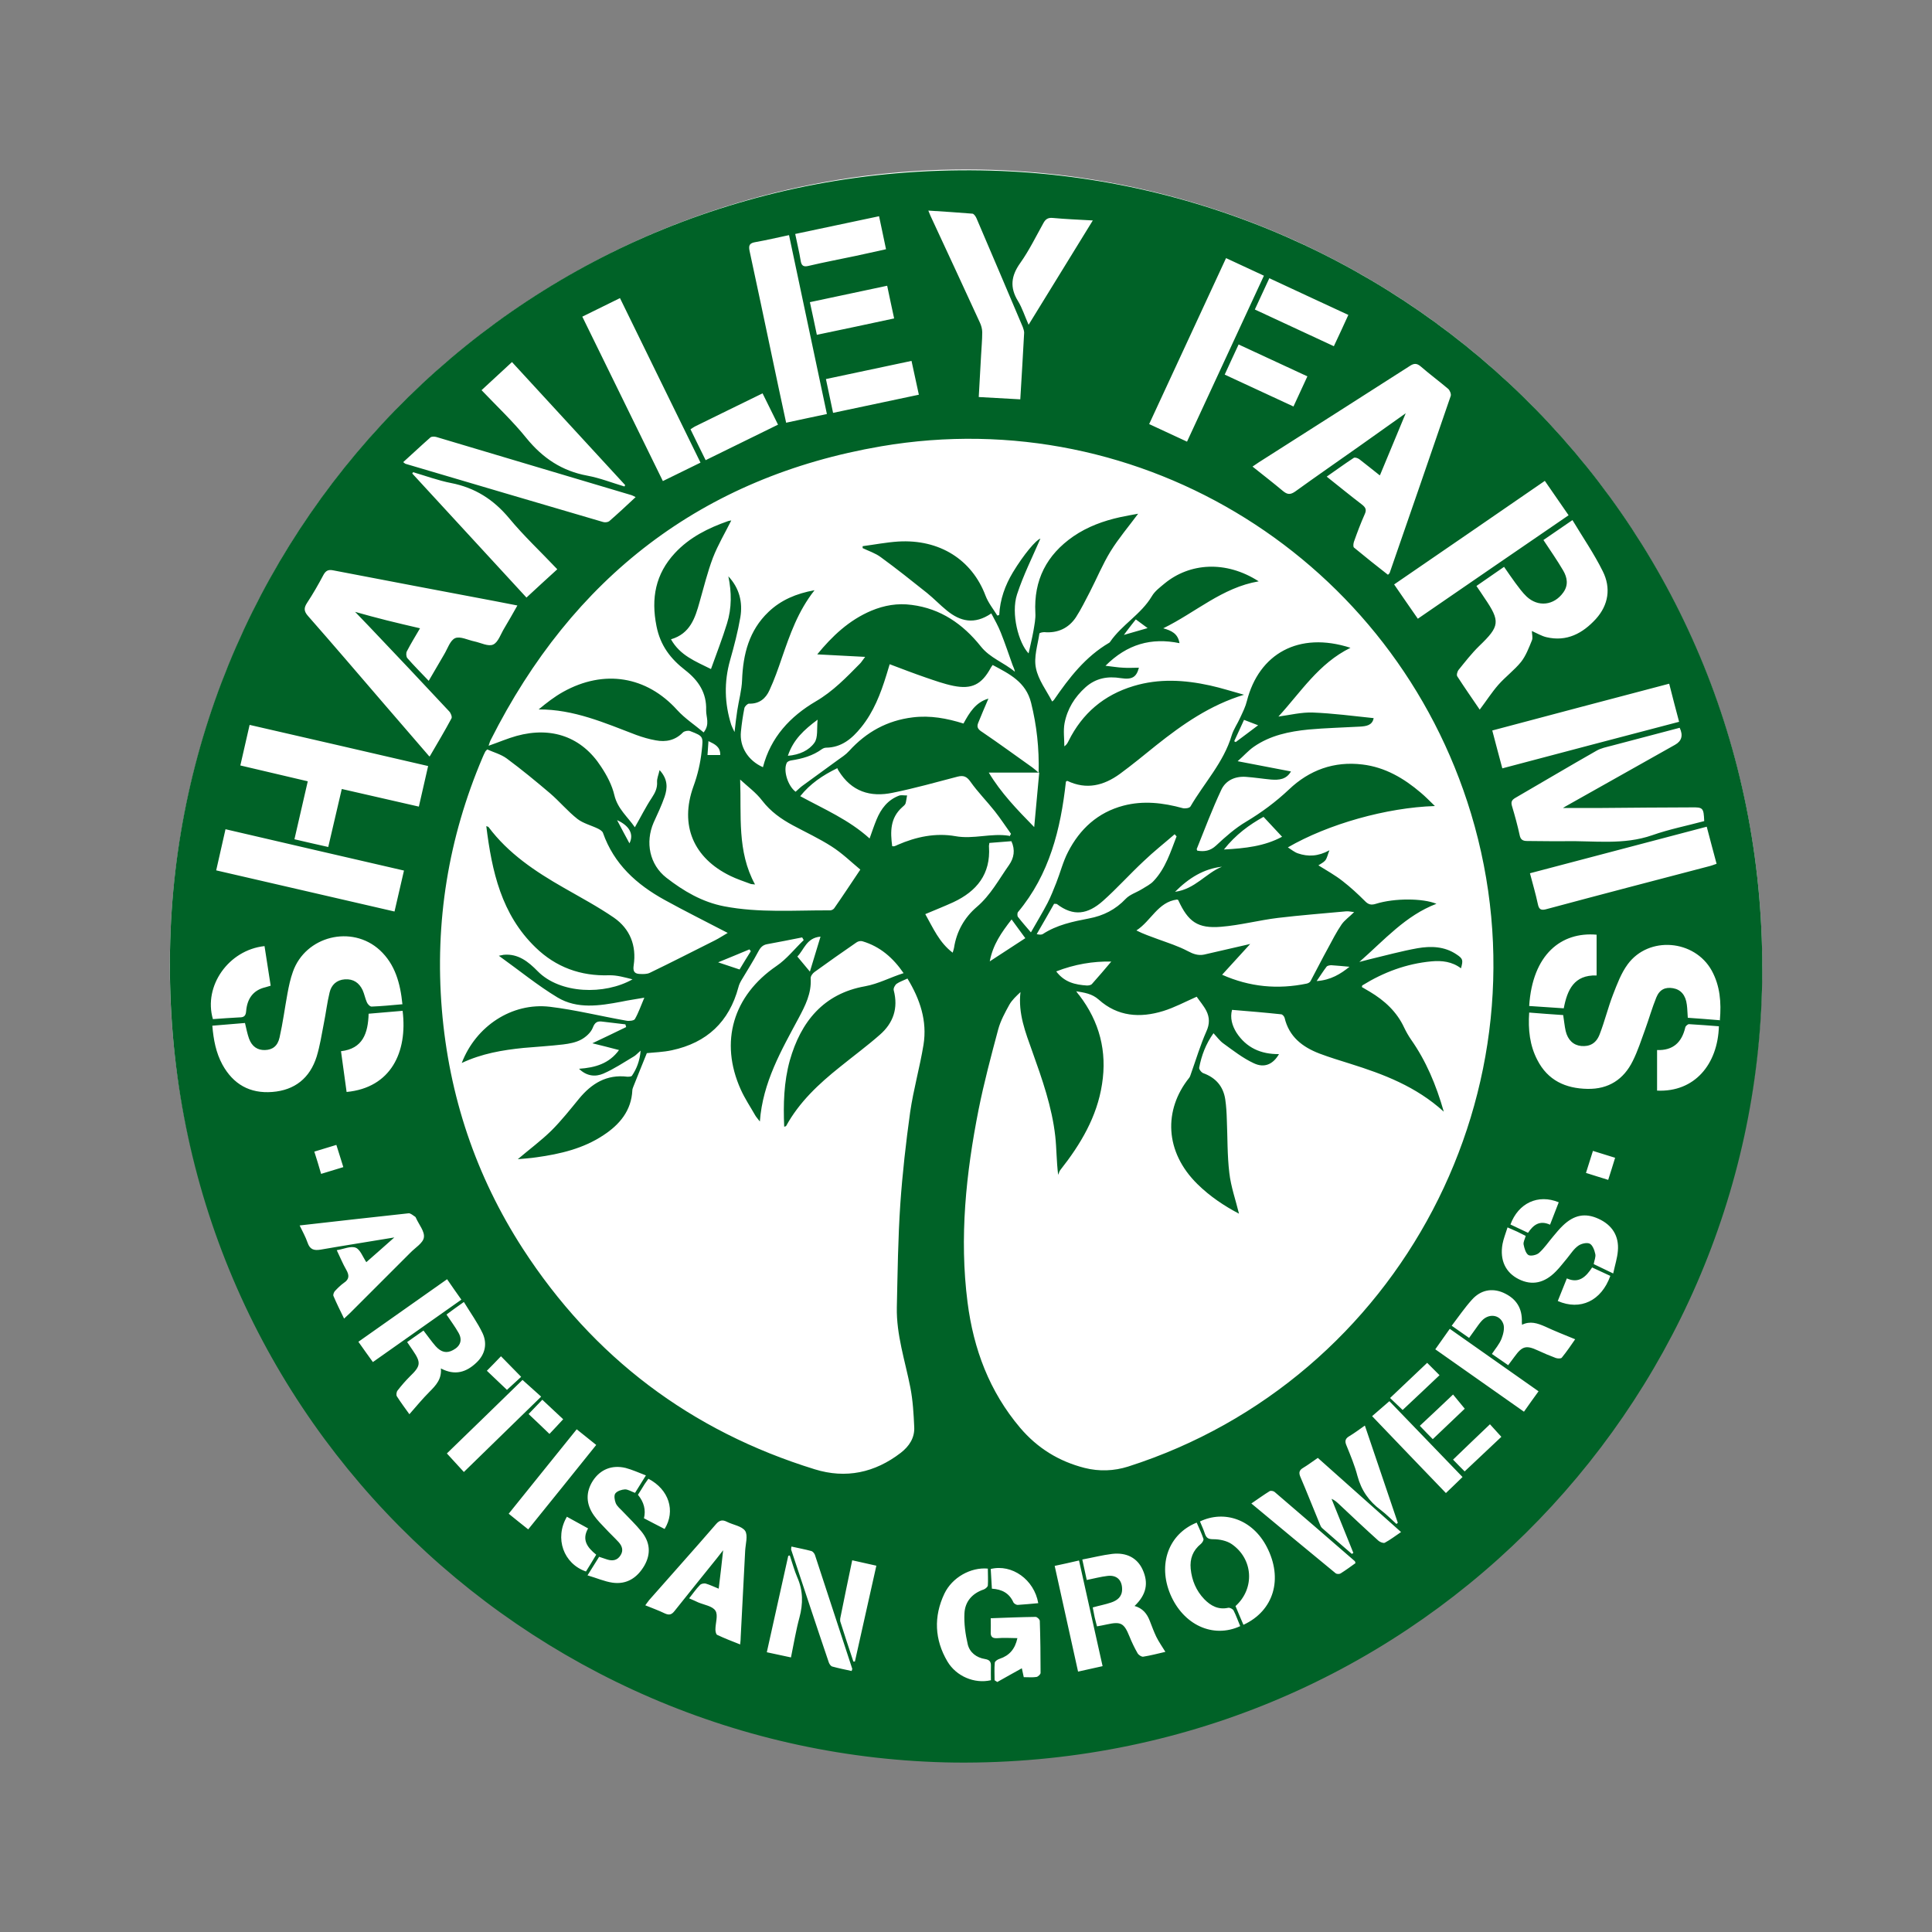
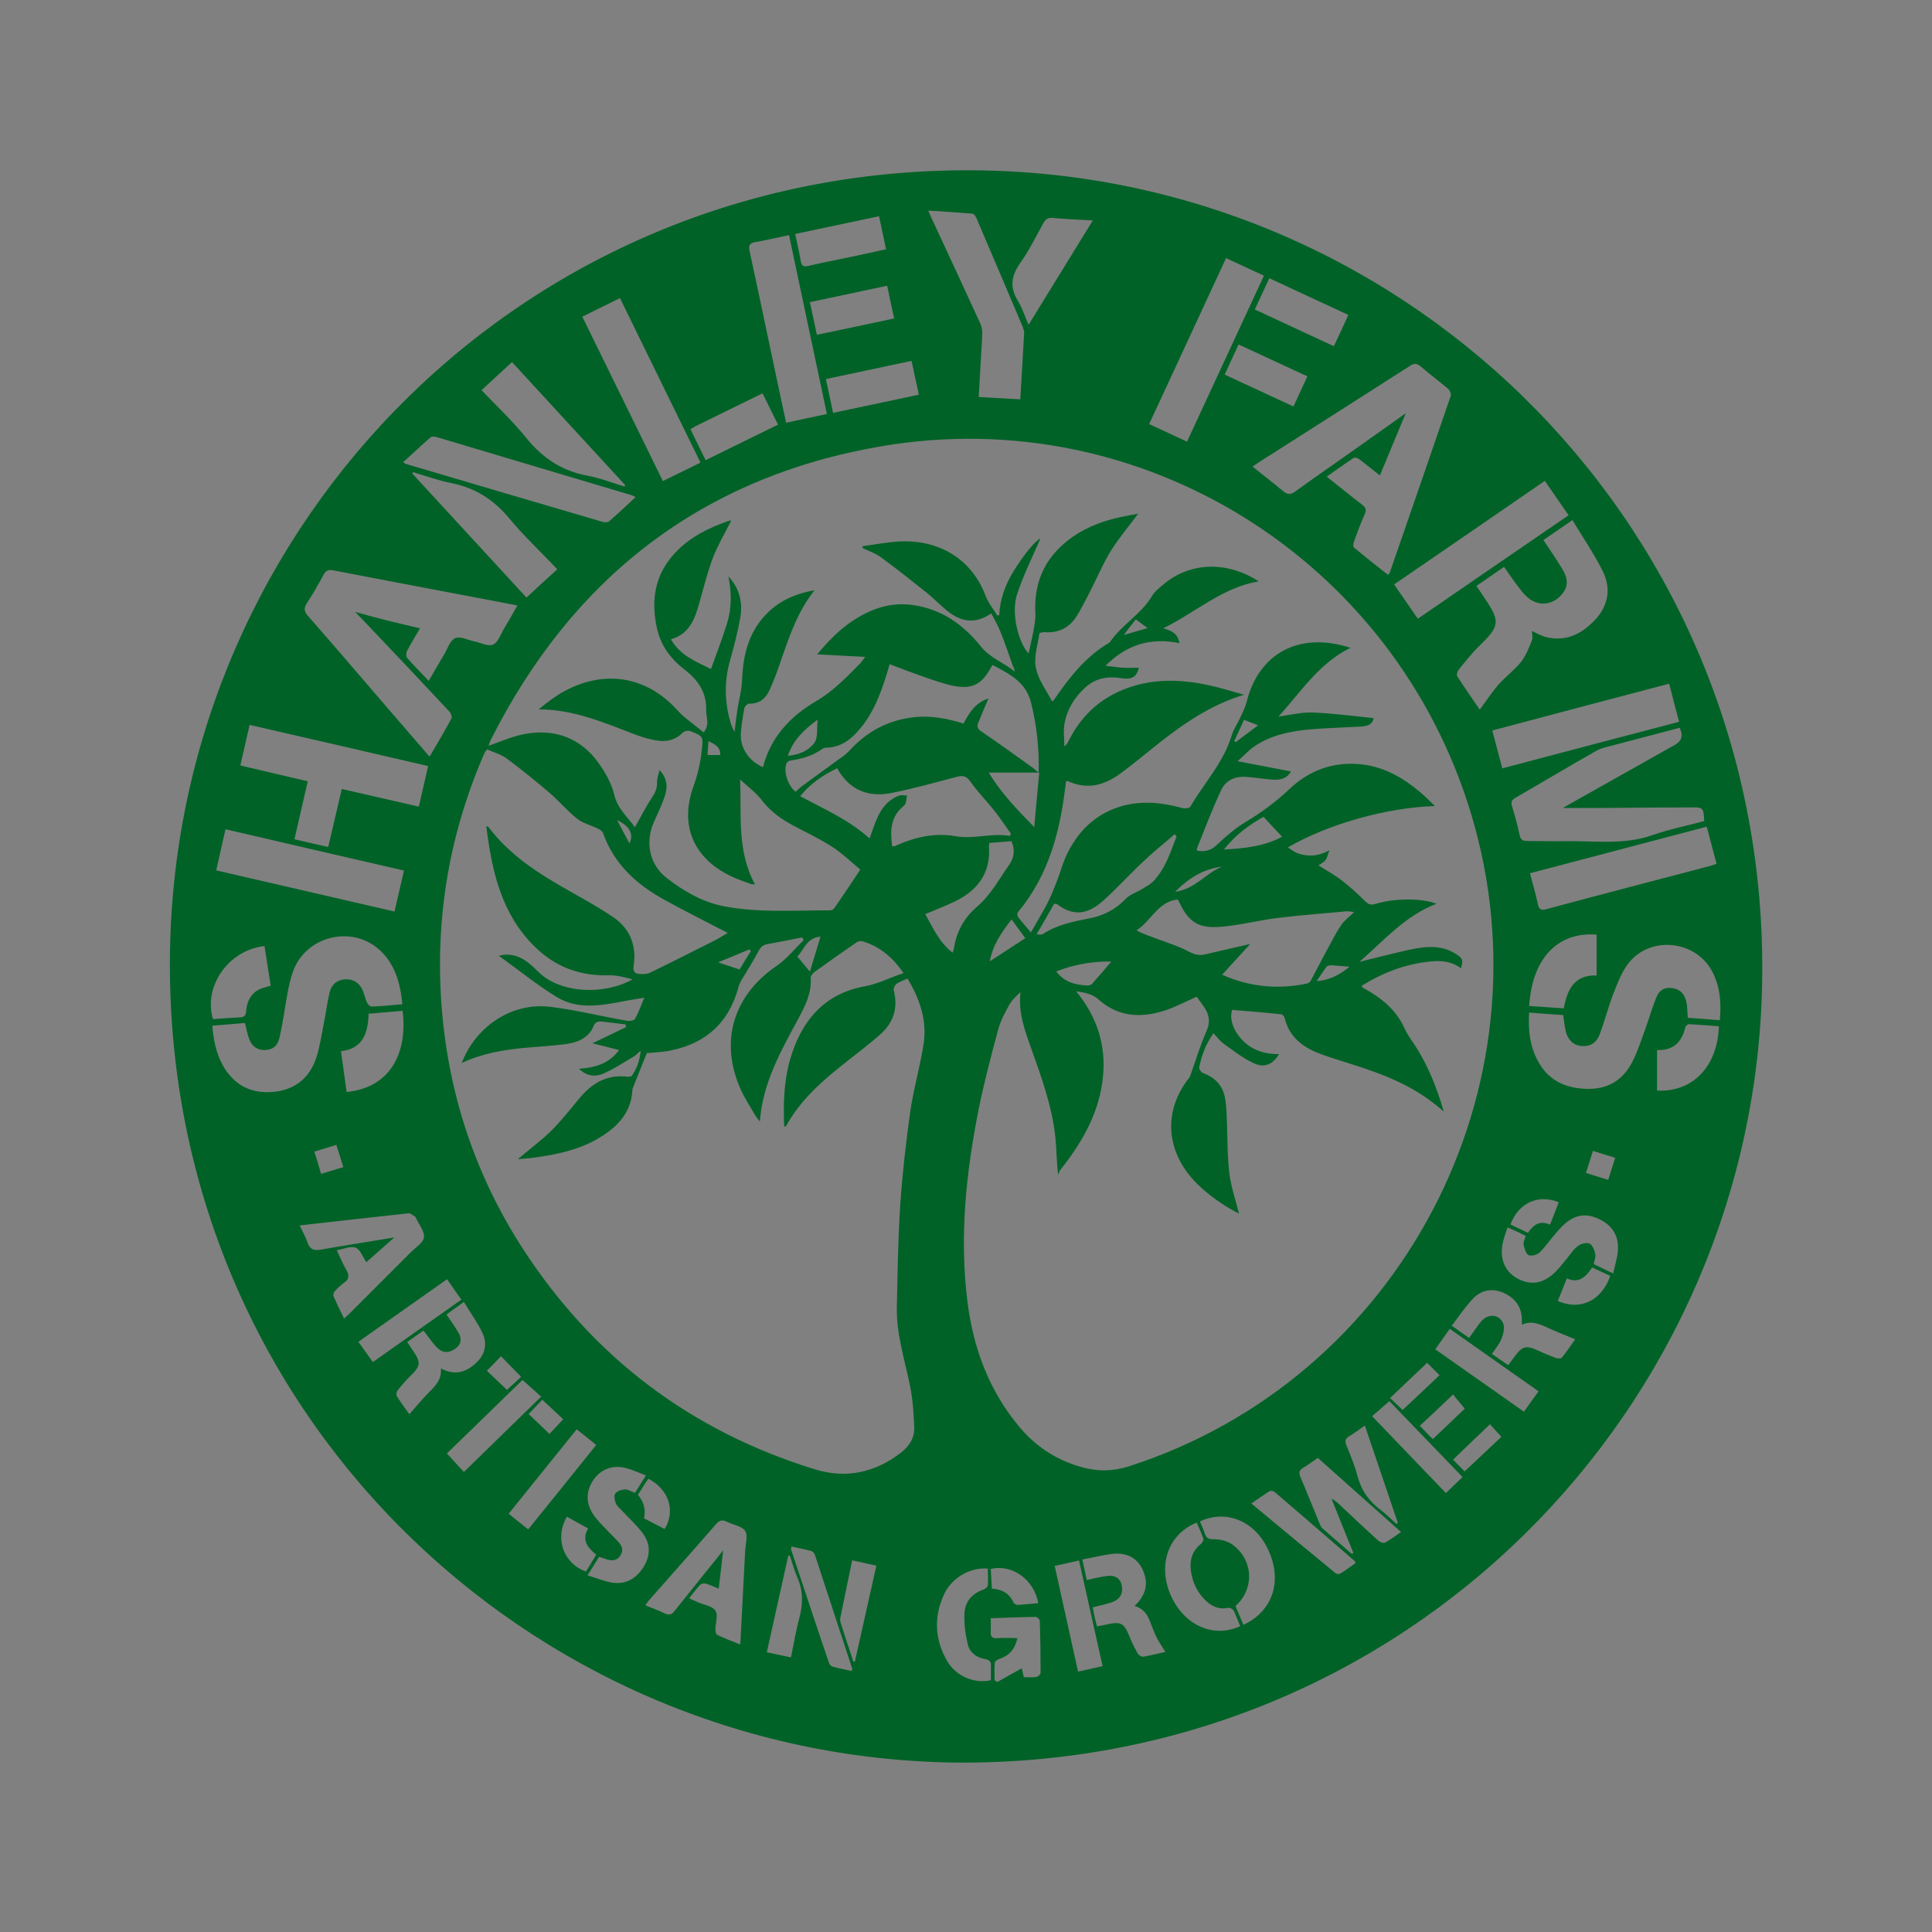
<svg xmlns="http://www.w3.org/2000/svg" viewBox="0 0 100 100" version="1.1">
  <rect x="0" y="0" width="100" height="100" fill="#808080" stroke="none" />
  <defs>
    <style>
      .cls-1 {
        fill: #fff;
      }

      .cls-2 {
        fill: #006227;
      }
    </style>
  </defs>
  <g>
    <g id="Layer_1">
-       <circle r="41.21" cy="49.98" cx="50" class="cls-1" />
      <path d="M49.44,91.23c-22.15-.28-41.04-18.34-40.64-42.02.37-22.19,18.53-40.78,41.99-40.39,22.33.37,40.77,18.67,40.42,41.93-.34,22.09-18.38,40.7-41.77,40.48ZM55.67,51.26c.09.12.13.19.19.25,1.05,1.37,1.45,2.91,1.18,4.61-.26,1.69-1.11,3.11-2.15,4.43-.06.07-.08.17-.12.26-.09-.73-.08-1.37-.15-2-.17-1.52-.68-2.96-1.19-4.39-.35-.98-.74-1.96-.61-3.07-.22.21-.44.41-.58.66-.22.4-.45.82-.57,1.26-.37,1.38-.74,2.77-1.02,4.17-.65,3.29-1,6.61-.57,9.97.31,2.42,1.13,4.61,2.72,6.49.9,1.06,2.01,1.74,3.34,2.08.76.19,1.52.16,2.25-.07,14.1-4.51,22.03-19.63,17.75-33.8-3.97-13.12-17.01-21.32-30.53-19.01-9.28,1.59-15.98,6.8-20.21,15.2-.05.09-.07.19-.11.3.52-.18.98-.38,1.45-.51,1.82-.5,3.38.06,4.37,1.59.3.45.57.96.69,1.48.17.71.69,1.12,1.06,1.66.3-.52.56-1.05.88-1.53.17-.26.29-.5.27-.82-.01-.17.07-.35.13-.61.44.48.41.93.26,1.38-.16.46-.37.9-.57,1.34-.44,1.02-.21,2.17.66,2.85.89.69,1.85,1.26,2.99,1.48,1.82.35,3.66.2,5.49.21.07,0,.17-.05.21-.11.44-.63.86-1.27,1.35-2-.47-.39-.94-.85-1.49-1.2-.64-.41-1.33-.73-2-1.09-.61-.33-1.15-.71-1.59-1.28-.31-.41-.75-.73-1.14-1.09.07,1.86-.17,3.71.77,5.43-.12-.02-.18-.01-.23-.03-.35-.13-.71-.25-1.04-.41-1.92-.93-2.64-2.63-1.92-4.63.22-.6.36-1.2.43-1.84.08-.75.1-.76-.6-1.03-.1-.04-.3,0-.37.07-.4.41-.88.51-1.41.41-.34-.06-.68-.16-1.01-.28-1.63-.62-3.23-1.33-5.05-1.32.41-.34.82-.66,1.27-.91,2.12-1.18,4.32-.81,5.9.94.4.44.91.77,1.37,1.16.34-.43.12-.79.13-1.15.03-.9-.4-1.54-1.08-2.07-.76-.59-1.29-1.27-1.49-2.28-.29-1.45-.05-2.7.95-3.78.76-.82,1.73-1.3,2.76-1.66.07-.02.15-.03.16-.03-.32.64-.69,1.26-.95,1.93-.28.74-.47,1.52-.69,2.29-.23.83-.49,1.64-1.48,1.93.47.84,1.27,1.14,2.07,1.54.29-.81.59-1.58.83-2.36.25-.8.24-1.62.07-2.44.57.61.75,1.34.62,2.12-.13.75-.32,1.48-.53,2.22-.32,1.13-.29,2.24.06,3.35.03.09.08.18.17.37.05-.45.09-.78.14-1.11.08-.53.23-1.05.25-1.58.05-1.34.36-2.57,1.37-3.53.64-.61,1.43-.95,2.38-1.12-.86,1.09-1.27,2.29-1.69,3.5-.19.56-.39,1.13-.64,1.67-.19.43-.53.72-1.06.7-.08,0-.22.14-.24.23-.08.4-.14.81-.18,1.22-.08.78.37,1.5,1.14,1.84.4-1.55,1.41-2.63,2.74-3.41.89-.52,1.58-1.24,2.29-1.96.07-.07.11-.15.26-.34-.89-.05-1.67-.09-2.48-.13.77-.94,1.64-1.77,2.8-2.26.67-.28,1.36-.4,2.09-.3,1.5.19,2.65.99,3.57,2.14.48.61,1.2.84,1.77,1.32-.02-.14-.08-.24-.12-.35-.2-.56-.39-1.13-.61-1.68-.13-.33-.31-.65-.49-.99-.88.6-1.61.41-2.29-.14-.36-.29-.68-.63-1.04-.92-.79-.63-1.58-1.26-2.39-1.85-.28-.21-.63-.32-.94-.47,0-.03,0-.07,0-.1.61-.08,1.22-.2,1.84-.24,2.14-.13,3.82.94,4.52,2.8.14.37.4.69.61,1.03.03,0,.07-.02.1-.03.04-.8.3-1.53.71-2.21.57-.94,1.21-1.69,1.42-1.74-.4.93-.88,1.88-1.21,2.89-.32.99.08,2.51.6,3.05.08-.38.18-.77.25-1.16.05-.31.12-.63.1-.94-.09-1.69.58-3,1.97-3.96.73-.5,1.55-.8,2.41-.99.33-.07.66-.13.94-.18-.48.65-1.01,1.27-1.43,1.95-.41.67-.71,1.4-1.07,2.1-.23.44-.45.89-.72,1.31-.38.57-.95.83-1.64.77-.08,0-.24.03-.25.07-.09.6-.3,1.23-.18,1.79.12.61.54,1.15.84,1.73.03-.03.07-.05.09-.08.79-1.15,1.63-2.24,2.86-2.96.02-.01.04-.03.05-.05.61-.89,1.6-1.42,2.16-2.36.15-.26.42-.46.66-.66,1.29-1.06,3.16-1.21,4.87-.11-1.89.32-3.26,1.61-4.94,2.43.42.12.76.27.84.77-1.46-.3-2.71.05-3.83,1.17.37.04.64.09.91.1.27.02.54,0,.82,0-.13.49-.35.63-.94.54-.68-.11-1.29,0-1.82.47-.57.51-.95,1.13-1.09,1.87-.07.38-.01.79-.01,1.19.12-.08.17-.18.22-.28.71-1.43,1.83-2.38,3.36-2.84,1.32-.4,2.64-.32,3.96-.03.59.13,1.18.32,1.76.48-1.75.53-3.18,1.53-4.55,2.62-.62.5-1.24,1.01-1.88,1.48-.83.6-1.72.83-2.71.36-.02,0-.04.01-.06.02,0,.01-.02.02-.02.03-.27,2.45-.85,4.79-2.48,6.74-.04.05-.04.2,0,.25.21.27.44.53.67.8.3-.53.6-1.02.86-1.52.17-.33.31-.69.45-1.04.21-.53.35-1.1.61-1.6.61-1.19,1.54-2.05,2.87-2.4,1.03-.27,2.05-.15,3.07.13.12.03.35,0,.4-.09.71-1.22,1.71-2.27,2.13-3.67.1-.33.31-.62.45-.94.13-.28.27-.56.34-.85.62-2.43,2.67-3.62,5.36-2.75-1.65.81-2.58,2.31-3.73,3.56.59-.08,1.19-.23,1.77-.21,1.05.04,2.1.18,3.16.29-.07.38-.39.42-.72.44-.88.05-1.77.07-2.65.15-1,.1-1.98.3-2.83.89-.29.2-.52.47-.84.75.98.19,1.86.36,2.76.53-.24.42-.62.45-1.03.42-.43-.04-.87-.11-1.3-.14-.56-.04-1.05.18-1.28.68-.47,1-.86,2.04-1.27,3.06,0,.02.02.04.03.08.36.06.67.02.98-.27.48-.45.99-.9,1.55-1.23.8-.48,1.53-1.02,2.22-1.67,1.05-1,2.33-1.47,3.8-1.29,1.17.14,2.14.71,3.02,1.46.24.2.46.43.73.69-2.5.08-5.52.93-7.61,2.14.19.12.34.25.52.31.52.18,1.05.16,1.63-.16-.09.23-.12.4-.21.52-.09.11-.24.18-.36.26.43.27.87.51,1.26.82.4.31.78.66,1.14,1.02.18.19.33.23.58.15.96-.3,2.43-.29,3.13,0-1.6.61-2.68,1.86-3.99,3.01.24-.06.37-.1.5-.13.84-.2,1.67-.43,2.51-.58.69-.12,1.4-.1,2.02.32.33.22.35.29.23.72-.46-.35-.99-.41-1.53-.36-1.29.12-2.47.56-3.57,1.24-.02.01-.02.04-.03.09.13.08.27.16.41.24.77.46,1.4,1.04,1.78,1.86.1.21.22.42.35.61.78,1.11,1.3,2.34,1.7,3.74-1.44-1.31-3.12-1.94-4.84-2.48-.54-.17-1.07-.33-1.6-.53-.88-.34-1.57-.87-1.8-1.85-.02-.07-.11-.18-.18-.18-.84-.09-1.68-.16-2.54-.23-.11.41,0,.81.23,1.18.51.78,1.26,1.12,2.2,1.11-.3.52-.75.74-1.31.47-.56-.26-1.07-.66-1.58-1.03-.18-.13-.32-.33-.5-.52-.4.56-.62,1.15-.74,1.78-.02.08.12.26.22.29.65.24,1.03.69,1.13,1.36.05.34.07.69.08,1.04.04.92.02,1.85.13,2.76.08.71.33,1.41.5,2.11-.76-.4-1.5-.89-2.15-1.53-1.7-1.67-1.76-3.84-.43-5.5.05-.06.07-.15.1-.23.26-.73.48-1.47.79-2.17.18-.39.17-.73,0-1.07-.14-.27-.35-.51-.5-.73-.61.27-1.15.56-1.73.74-1.2.37-2.36.29-3.34-.59-.35-.31-.73-.36-1.21-.44ZM37.67,48.29c-1.13-.59-2.22-1.13-3.27-1.71-1.45-.8-2.62-1.85-3.19-3.47-.03-.09-.16-.17-.26-.22-.35-.17-.76-.27-1.06-.5-.51-.4-.93-.91-1.42-1.33-.73-.62-1.47-1.23-2.24-1.8-.3-.22-.68-.32-1.01-.47-.07.07-.09.09-.1.11-.05.1-.1.2-.14.3-1.78,4.18-2.48,8.53-2.11,13.05.37,4.48,1.76,8.62,4.19,12.38,3.65,5.63,8.7,9.44,15.11,11.42,1.61.5,3.11.18,4.45-.85.44-.34.73-.78.7-1.34-.03-.68-.07-1.37-.2-2.04-.27-1.38-.73-2.73-.7-4.16.04-1.78.06-3.57.18-5.34.11-1.59.29-3.18.51-4.76.17-1.17.5-2.32.69-3.48.2-1.24-.18-2.36-.83-3.43-.21.1-.4.16-.56.27-.09.07-.18.24-.15.34.24.92-.02,1.69-.72,2.3-.66.58-1.38,1.11-2.07,1.67-1.09.87-2.1,1.81-2.78,3.05-.01.02-.06.02-.1.04-.05-1.17-.02-2.31.29-3.43.57-2.01,1.75-3.46,3.89-3.84.71-.13,1.3-.46,2-.68-.55-.8-1.22-1.38-2.13-1.65-.09-.03-.23,0-.31.06-.73.5-1.45,1.01-2.17,1.53-.1.07-.21.22-.2.33.05.77-.28,1.41-.62,2.05-.9,1.68-1.86,3.33-2.01,5.36-.11-.15-.19-.23-.24-.32-.25-.44-.54-.87-.75-1.34-1.11-2.47-.39-4.86,1.85-6.39.53-.36.94-.89,1.41-1.34-.03-.05-.05-.09-.08-.14-.6.12-1.21.24-1.81.35-.23.04-.35.17-.46.38-.27.51-.58.99-.87,1.48-.07.12-.13.24-.16.37-.48,1.79-1.63,2.87-3.44,3.26-.46.1-.93.11-1.3.15-.25.62-.48,1.18-.7,1.74-.02.06-.05.12-.05.18-.05,1.06-.66,1.78-1.5,2.33-1.04.69-2.23.97-3.45,1.14-.33.05-.67.07-.98.1.6-.51,1.21-.96,1.75-1.49.51-.51.96-1.08,1.42-1.64.65-.79,1.43-1.27,2.5-1.14.08,0,.2,0,.24-.05.24-.36.4-.75.45-1.3-.17.15-.25.24-.35.3-.52.31-1.03.65-1.58.89-.4.17-.85.15-1.26-.25.85-.06,1.56-.27,2.07-.97-.49-.13-.93-.24-1.38-.35.61-.29,1.18-.56,1.75-.84-.01-.05-.03-.09-.04-.14-.39-.05-.79-.09-1.18-.14-.27-.04-.4.03-.51.32-.1.25-.36.48-.6.61-.28.15-.61.21-.93.25-.68.08-1.37.12-2.05.18-1.09.11-2.16.29-3.2.78.73-1.91,2.6-3.14,4.56-2.91,1.33.16,2.64.49,3.96.72.14.03.39,0,.44-.08.19-.33.31-.69.49-1.11-.45.08-.83.13-1.2.21-1.12.21-2.27.39-3.29-.22-1.03-.62-1.98-1.4-3.04-2.16.16-.03.21-.04.25-.05.75-.07,1.28.36,1.76.85,1.16,1.18,3.46,1.24,4.91.42-.4-.1-.81-.22-1.21-.21-1.48.05-2.76-.42-3.81-1.44-1.77-1.71-2.26-3.94-2.55-6.28.07.03.1.03.11.04,1.03,1.38,2.43,2.31,3.9,3.15.87.5,1.77.98,2.6,1.55.83.58,1.17,1.44,1.02,2.46-.04.26,0,.43.28.45.19.01.4.02.56-.06,1.12-.54,2.23-1.11,3.35-1.67.24-.12.46-.27.69-.4ZM22.25,39.14c.4-.69.78-1.32,1.12-1.96.04-.08-.04-.28-.12-.36-1.37-1.47-2.75-2.93-4.13-4.38-.25-.26-.5-.52-.74-.77.53.15,1.08.3,1.64.44.56.14,1.12.27,1.72.41-.25.43-.48.8-.68,1.19-.05.09-.04.27.02.35.34.39.71.76,1.11,1.18.28-.48.54-.93.8-1.37.18-.3.31-.73.57-.84.26-.11.66.1,1,.17.33.07.72.28.97.16.26-.12.39-.55.57-.84.23-.38.44-.76.68-1.18-.42-.08-.77-.15-1.13-.22-2.8-.53-5.61-1.06-8.41-1.6-.25-.05-.38.02-.5.24-.26.49-.54.98-.85,1.45-.17.26-.16.43.05.67,1.31,1.49,2.6,3,3.89,4.5.78.91,1.56,1.81,2.39,2.77ZM71.41,24.6c-.37-.29-.71-.57-1.05-.83-.08-.06-.23-.11-.29-.07-.46.3-.91.63-1.4.97.64.51,1.23.99,1.83,1.45.19.15.24.27.14.49-.21.47-.39.95-.56,1.43-.03.09-.05.25,0,.3.58.48,1.17.95,1.76,1.41.06-.06.08-.07.09-.1,1.06-3.05,2.11-6.1,3.16-9.16.03-.1-.05-.29-.13-.36-.47-.4-.96-.76-1.42-1.16-.21-.18-.36-.17-.58-.02-2.59,1.66-5.2,3.32-7.79,4.97-.1.07-.2.14-.34.23.55.44,1.07.84,1.57,1.26.23.19.38.21.64.03,1.08-.78,2.18-1.54,3.27-2.31.82-.58,1.63-1.16,2.45-1.74-.44,1.06-.88,2.11-1.33,3.2ZM20.83,51.99c-.11-1.1-.38-2.08-1.17-2.81-1.45-1.33-3.85-.73-4.5,1.12-.13.36-.21.74-.28,1.12-.14.76-.24,1.53-.41,2.28-.1.45-.37.64-.76.65-.38.01-.67-.18-.82-.59-.09-.25-.14-.52-.21-.81-.56.05-1.12.09-1.69.14.06.73.19,1.4.52,2.01.56,1.02,1.42,1.51,2.58,1.42,1.17-.09,1.95-.72,2.3-1.83.17-.56.26-1.14.37-1.71.11-.54.17-1.08.3-1.61.09-.39.36-.65.79-.68.44-.03.74.18.92.56.09.2.13.43.22.63.04.1.17.23.25.22.51-.02,1.02-.07,1.58-.12ZM89.02,52.8c.08-.92.01-1.77-.42-2.56-.89-1.61-3.26-1.81-4.35-.33-.34.46-.55,1.03-.76,1.57-.26.67-.43,1.38-.69,2.05-.18.48-.52.65-.96.61-.4-.04-.69-.31-.8-.77-.06-.26-.08-.53-.13-.83-.58-.04-1.16-.08-1.76-.13-.06.89.03,1.7.42,2.45.54,1.06,1.46,1.48,2.6,1.5,1.09.02,1.87-.49,2.34-1.44.26-.52.44-1.08.64-1.63.2-.55.36-1.12.58-1.66.17-.42.47-.55.87-.48.4.07.65.36.71.85.03.22.03.44.05.68.57.04,1.11.08,1.69.13ZM79.88,27.94c.37.56.72,1.06,1.03,1.59.21.36.28.75.01,1.13-.48.68-1.31.78-1.91.21-.21-.2-.39-.45-.57-.69-.2-.27-.38-.54-.59-.84-.49.34-.96.66-1.43.99.16.24.29.42.41.61.84,1.23.8,1.47-.27,2.5-.39.38-.73.82-1.07,1.24-.06.08-.11.26-.06.33.38.59.78,1.16,1.16,1.72.34-.45.62-.89.96-1.28.37-.42.83-.76,1.18-1.19.25-.32.4-.72.56-1.11.06-.14,0-.33,0-.49.27.12.5.26.75.32,1.06.25,1.88-.2,2.56-.94.66-.73.79-1.61.36-2.47-.45-.91-1.03-1.75-1.57-2.65-.56.38-1.03.71-1.53,1.05ZM80.91,41.81c.06-.03.09-.05.12-.07,1.89-1.06,3.78-2.13,5.67-3.19q.52-.29.24-.88c-1.17.31-2.35.62-3.53.93-.26.07-.54.12-.78.26-1.41.8-2.8,1.63-4.2,2.44-.19.11-.23.22-.17.42.15.5.29,1.01.4,1.52.05.23.17.29.39.29.65,0,1.3.02,1.95.01,1.51-.03,3.03.21,4.52-.31.88-.31,1.8-.49,2.69-.73-.03-.69-.06-.72-.67-.71-1.53,0-3.07.02-4.6.03-.65,0-1.31,0-2.02,0ZM17.7,40.84c1.35.31,2.66.61,3.98.91.17-.73.32-1.41.48-2.1-3.1-.72-6.15-1.42-9.24-2.13-.17.73-.32,1.4-.48,2.1,1.2.28,2.34.55,3.49.82-.24,1.03-.46,1.99-.69,3,.6.14,1.16.27,1.75.4.24-1.02.46-1.98.7-3ZM46.05,34.38c-.07.23-.12.4-.17.56-.3.97-.66,1.91-1.31,2.71-.47.58-1.01,1.04-1.81,1.05-.07,0-.15.03-.21.07-.48.35-1.02.5-1.6.59-.08.01-.2.06-.23.13-.19.4.06,1.19.46,1.49.11-.09.21-.2.33-.29.61-.45,1.23-.89,1.84-1.34.21-.15.43-.29.6-.48.89-.98,1.97-1.58,3.3-1.74.9-.11,1.76.05,2.62.32.31-.57.63-1.1,1.29-1.29-.19.44-.36.84-.53,1.26-.09.22,0,.34.21.47.87.59,1.73,1.22,2.59,1.83.1.07.18.15.33.27.03-1.27-.1-2.44-.39-3.61-.27-1.09-1.13-1.5-1.99-1.96-.05.07-.08.11-.1.15-.47.86-.98,1.12-1.93.93-.49-.1-.96-.27-1.43-.43-.61-.21-1.21-.44-1.87-.69ZM63.25,50.45c1.44.64,2.89.77,4.39.46.08-.02.17-.07.2-.14.3-.56.59-1.14.9-1.7.22-.41.44-.84.7-1.22.16-.23.4-.39.65-.64-.18-.02-.29-.05-.41-.04-1.18.11-2.36.2-3.53.34-.99.12-1.96.38-2.95.46-1.21.1-1.7-.26-2.21-1.37,0-.02-.04-.03-.07-.04-.99.13-1.34,1.11-2.1,1.6.37.19.74.31,1.11.45.52.19,1.06.36,1.55.62.28.15.54.24.84.18.8-.18,1.59-.37,2.39-.55-.46.51-.94,1.03-1.46,1.6ZM52.25,43.29l.08-.13c-.28-.39-.54-.79-.84-1.17-.41-.52-.88-.99-1.26-1.53-.19-.27-.36-.34-.67-.26-1.11.29-2.21.6-3.34.83-1.17.25-2.15-.06-2.81-1.13-.03-.04-.05-.09-.07-.14-.76.37-1.4.8-1.92,1.45,1.25.68,2.52,1.22,3.59,2.19.13-.36.23-.67.36-.98.23-.56.58-1.02,1.17-1.24.12-.04.27,0,.41-.01-.03.14-.04.29-.08.42-.03.08-.11.13-.17.19-.63.56-.62,1.27-.52,2.02.06,0,.09.01.11,0,.06-.02.12-.04.17-.07.96-.42,1.97-.63,2.99-.45.94.17,1.85-.17,2.78-.02ZM48.05,10.9c.08.2.13.32.19.44.83,1.79,1.66,3.57,2.48,5.36.07.15.12.33.12.5,0,.4-.04.8-.06,1.2-.04.71-.08,1.41-.12,2.15.74.04,1.43.08,2.15.12.07-1.18.14-2.31.2-3.45,0-.09-.04-.2-.07-.29-.8-1.88-1.59-3.76-2.4-5.64-.04-.09-.13-.22-.2-.23-.74-.06-1.48-.11-2.29-.16ZM36.26,23.95c-1.4-2.86-2.78-5.67-4.17-8.52-.67.33-1.3.64-1.95.96,1.4,2.85,2.78,5.67,4.17,8.51.66-.32,1.28-.63,1.96-.96ZM11.67,42.93c-.17.75-.32,1.43-.48,2.12,3.12.72,6.16,1.42,9.23,2.13.17-.72.32-1.39.49-2.12-3.09-.71-6.14-1.42-9.24-2.14ZM73.38,32.03c2.61-1.8,5.2-3.57,7.81-5.36-.42-.61-.82-1.19-1.23-1.78-2.63,1.81-5.2,3.58-7.8,5.36.42.61.81,1.18,1.23,1.78ZM40.69,21.88c.73-.16,1.4-.3,2.11-.45-.66-3.11-1.31-6.17-1.96-9.26-.61.13-1.17.26-1.73.36-.3.05-.38.15-.31.47.38,1.74.74,3.48,1.11,5.22.25,1.2.51,2.41.78,3.66ZM61.44,22.86c1.33-2.88,2.65-5.72,3.98-8.59-.67-.31-1.3-.6-1.96-.91-1.33,2.88-2.65,5.72-3.98,8.59.67.31,1.3.6,1.96.91ZM32.9,25.73c-.1-.05-.15-.08-.21-.1-3.37-1-6.74-2.01-10.1-3.01-.1-.03-.25-.03-.31.02-.47.41-.93.85-1.41,1.28.07.05.09.08.13.09,3.41,1.01,6.81,2.01,10.22,3.01.09.03.24.01.31-.04.46-.4.9-.81,1.37-1.25ZM86.39,35.39c-3.08.81-6.11,1.61-9.15,2.42.18.68.34,1.3.52,1.96,3.06-.81,6.09-1.61,9.15-2.41-.18-.67-.34-1.29-.51-1.96ZM79.19,45.2c.15.57.3,1.08.41,1.6.06.3.19.33.47.25,2.79-.75,5.59-1.48,8.38-2.21.13-.03.25-.08.4-.13-.18-.66-.34-1.28-.51-1.92-3.06.81-6.08,1.6-9.15,2.41ZM38.31,85.12c.02-.18.03-.3.03-.42.08-1.48.15-2.96.23-4.44.02-.35.15-.78,0-1.02-.17-.25-.62-.31-.94-.47-.23-.12-.39-.09-.57.12-1.14,1.32-2.31,2.62-3.46,3.93-.07.08-.12.17-.2.27.37.15.7.27,1.01.42.22.1.35.07.5-.12.73-.92,1.47-1.83,2.2-2.74.09-.11.17-.22.32-.41-.08.73-.15,1.35-.23,1.99-.25-.1-.45-.2-.66-.26-.09-.03-.25,0-.31.07-.2.2-.36.44-.56.69.18.08.33.14.47.21.31.13.74.19.89.43.15.23,0,.64,0,.97,0,.1.03.25.09.28.38.18.77.33,1.2.5ZM15.51,63.43c.16.33.31.6.41.89.12.35.32.42.68.36,1.25-.22,2.51-.41,3.81-.63-.52.46-.99.88-1.45,1.28-.19-.29-.32-.66-.55-.75-.26-.1-.61.07-.98.13.18.37.31.7.49,1.01.16.28.17.49-.12.68-.17.12-.32.27-.47.43-.05.06-.1.19-.07.25.16.38.35.76.55,1.17.13-.12.23-.21.31-.29,1.04-1.04,2.08-2.08,3.12-3.12.25-.26.66-.5.7-.79.05-.31-.26-.67-.41-1.01-.01-.02-.02-.05-.04-.06-.11-.07-.24-.19-.34-.18-1.86.2-3.71.41-5.65.63ZM28.84,29.46c-.85-.9-1.73-1.72-2.49-2.64-.81-.97-1.77-1.58-3.01-1.82-.66-.13-1.31-.37-1.96-.56-.01.02-.03.05-.04.07,1.97,2.14,3.93,4.27,5.91,6.42.55-.51,1.05-.97,1.59-1.46ZM24.92,20.19c.81.85,1.63,1.62,2.33,2.49.84,1.03,1.84,1.7,3.15,1.94.65.12,1.28.37,1.92.56.01-.02.03-.05.04-.07-1.95-2.12-3.9-4.24-5.86-6.37-.54.5-1.04.96-1.58,1.46ZM33.44,76.37c-.39-.15-.72-.3-1.06-.39-.71-.17-1.31.08-1.69.66-.38.59-.37,1.21.06,1.81.17.24.39.46.59.67.22.24.46.46.68.7.18.2.26.43.1.68-.16.26-.4.31-.69.22-.13-.04-.26-.09-.42-.14-.18.29-.36.58-.6.96.48.14.88.32,1.3.38.73.1,1.27-.25,1.64-.88.36-.63.29-1.23-.15-1.77-.3-.37-.64-.69-.97-1.04-.13-.14-.29-.26-.36-.43-.06-.15-.1-.4-.02-.5.1-.13.33-.2.5-.21.16,0,.32.11.52.18.17-.27.34-.54.56-.9ZM83.5,65.91c.09-.43.21-.79.24-1.16.07-.78-.3-1.35-1.01-1.67-.68-.31-1.26-.2-1.84.36-.18.17-.34.37-.5.56-.24.28-.45.6-.73.85-.12.11-.43.18-.55.11-.14-.09-.21-.35-.25-.55-.02-.13.07-.28.11-.44-.16-.08-.3-.15-.44-.22-.15-.07-.31-.14-.5-.22-.1.32-.21.59-.26.86-.15.84.16,1.48.84,1.82.68.34,1.33.21,1.93-.41.21-.21.39-.46.58-.68.18-.22.34-.48.57-.64.15-.11.44-.18.59-.11.15.07.25.34.29.53.04.15-.05.34-.08.53.3.14.6.29,1,.48ZM56.56,11.41c-.75-.04-1.42-.07-2.08-.13-.23-.02-.36.06-.47.26-.39.7-.74,1.42-1.2,2.07-.48.67-.55,1.27-.12,1.97.22.36.35.78.55,1.23,1.13-1.83,2.21-3.59,3.33-5.41ZM78.05,70.68c.13-.17.24-.32.35-.47.39-.54.6-.59,1.2-.31.3.14.61.27.93.39.09.03.27.04.31-.02.26-.32.49-.66.69-.95-.56-.23-1.07-.43-1.56-.66-.39-.17-.77-.3-1.19-.09,0-.06-.01-.1-.01-.13.03-.73-.29-1.23-.96-1.53-.58-.25-1.17-.15-1.63.37-.37.41-.69.88-1.04,1.34.33.23.61.43.9.63.13-.18.23-.32.33-.46.1-.14.2-.29.32-.42.36-.4.94-.34,1.12.15.08.22,0,.54-.09.77-.11.28-.32.52-.5.79.3.2.56.39.84.58ZM58.72,83.13c.62-.59.74-1.19.42-1.89-.27-.59-.82-.9-1.58-.81-.5.06-1,.19-1.54.29.08.38.15.71.23,1.06.39-.08.73-.17,1.07-.21.48-.06.76.21.76.69,0,.39-.25.58-.58.69-.3.1-.62.16-.94.25.04.2.07.36.1.51.03.15.08.3.12.47.2-.04.35-.06.51-.1.73-.16.89-.07,1.17.62.12.3.26.59.42.87.05.09.2.19.29.18.38-.06.76-.16,1.15-.25-.18-.29-.34-.52-.47-.78-.13-.27-.23-.55-.34-.83-.14-.36-.36-.65-.8-.77ZM21.07,69.46c.12.18.21.31.3.44.43.63.41.8-.15,1.34-.23.23-.44.47-.64.73-.06.07-.08.23-.04.3.21.33.45.65.65.93.36-.41.68-.8,1.04-1.16.33-.33.64-.66.59-1.21.74.39,1.33.19,1.85-.31.44-.42.56-.97.31-1.51-.26-.55-.63-1.06-.97-1.62-.34.24-.62.44-.9.65.22.33.44.62.62.94.22.38.1.7-.28.9-.33.18-.61.12-.9-.2-.22-.25-.41-.53-.63-.81-.28.2-.55.38-.84.59ZM72.52,79.3c-1.47-1.31-2.89-2.58-4.31-3.84-.28.19-.5.36-.75.51-.21.12-.25.25-.15.48.34.79.65,1.59.98,2.38.04.09.07.2.14.26.51.45,1.03.9,1.54,1.34.03-.02.05-.03.08-.05l-1.13-2.8c.15.06.25.15.35.24.69.65,1.38,1.3,2.08,1.93.08.07.26.14.33.1.28-.15.54-.35.85-.56ZM51.29,86.97c0-.24-.01-.49,0-.73.01-.23-.07-.33-.31-.37-.44-.07-.79-.34-.89-.76-.12-.52-.2-1.08-.17-1.61.03-.6.4-1.03,1-1.23.08-.03.2-.13.21-.2.02-.29,0-.59,0-.88-.89-.08-1.85.46-2.25,1.3-.56,1.18-.51,2.38.16,3.51.46.77,1.4,1.16,2.24.97ZM64.19,84.16c-.12-.28-.21-.55-.34-.8-.04-.08-.2-.16-.28-.14-.51.11-.9-.1-1.24-.45-.42-.44-.64-.97-.7-1.57-.05-.52.11-.95.53-1.29.07-.06.15-.19.13-.26-.1-.29-.23-.57-.35-.84-1.46.59-2.02,2.16-1.36,3.72.67,1.57,2.2,2.29,3.61,1.64ZM64.36,84.1c1.58-.73,2.06-2.39,1.21-4.03-.74-1.43-2.2-1.92-3.46-1.32.09.22.19.43.26.65.08.22.19.27.44.27.32,0,.69.08.94.25,1.12.77,1.21,2.3.2,3.21.13.31.26.63.41.97ZM20.84,52.32c-.6.05-1.17.1-1.76.15-.03,1.01-.3,1.81-1.43,1.94.1.75.2,1.43.29,2.11,2.3-.22,3.16-2.07,2.9-4.19ZM79.15,52.07c.6.04,1.18.08,1.79.12.18-.95.53-1.74,1.7-1.7v-2.11c-1.82-.16-3.32,1.01-3.49,3.69ZM43.12,21.37c1.5-.32,2.96-.63,4.44-.94-.13-.6-.25-1.16-.38-1.75-1.5.32-2.95.63-4.43.94.13.6.24,1.14.37,1.75ZM65.7,14.4c-.26.57-.5,1.08-.75,1.62,1.38.64,2.72,1.26,4.09,1.9.26-.55.5-1.07.75-1.62-1.37-.63-2.71-1.26-4.09-1.9ZM45.51,11.19c-1.47.31-2.9.61-4.35.92.1.5.21.93.28,1.37.04.27.14.35.42.28.8-.19,1.61-.34,2.41-.51.52-.11,1.04-.23,1.59-.35-.12-.59-.24-1.13-.36-1.71ZM36.52,23.82c1.28-.63,2.5-1.23,3.75-1.84-.28-.56-.53-1.08-.8-1.62-1.18.58-2.32,1.13-3.45,1.69-.09.04-.17.1-.28.17.26.53.51,1.05.79,1.61ZM88.97,53.12c-.51-.04-1.03-.08-1.55-.11-.06,0-.18.1-.19.17-.18.77-.63,1.2-1.46,1.17v2.1c1.94.09,3.14-1.36,3.2-3.33ZM13.69,48.97c-1.86.2-3.17,2.07-2.67,3.78.45-.03.91-.07,1.37-.09.22,0,.33-.06.35-.32.05-.63.35-1.09,1-1.24.08-.02.16-.05.27-.08-.11-.69-.21-1.36-.32-2.06ZM23.13,66.22c-1.55,1.09-3.05,2.15-4.58,3.23.26.36.49.7.75,1.05,1.54-1.09,3.05-2.15,4.58-3.23-.26-.37-.49-.69-.74-1.06ZM27.34,79.16c1.19-1.47,2.34-2.9,3.52-4.37-.35-.28-.67-.54-1.01-.81-1.19,1.48-2.35,2.91-3.52,4.37.35.28.65.53,1.01.81ZM79.63,72.01c-1.53-1.08-3.05-2.15-4.59-3.23-.26.36-.49.7-.75,1.06,1.55,1.09,3.05,2.15,4.59,3.23.25-.36.49-.69.75-1.05ZM55.81,86.52c.44-.1.84-.19,1.26-.28-.41-1.84-.81-3.65-1.22-5.47-.44.1-.82.19-1.26.28.4,1.82.8,3.62,1.21,5.47ZM71.92,72.52c-.37.32-.68.59-.9.78,1.28,1.34,2.56,2.67,3.82,3.98.33-.31.62-.6.86-.83-1.29-1.34-2.57-2.67-3.79-3.93ZM27.05,71.42c-1.3,1.27-2.63,2.56-3.92,3.81.31.34.59.64.88.96,1.33-1.3,2.65-2.58,4-3.9-.32-.29-.62-.56-.97-.87ZM46.28,16.48c-.13-.59-.24-1.12-.36-1.69-1.36.29-2.67.57-4,.85.13.59.24,1.12.36,1.69,1.35-.28,2.66-.56,4.01-.85ZM47.89,47.31c.41.73.73,1.48,1.42,2,.03-.11.06-.18.07-.25.13-.85.54-1.57,1.17-2.11.72-.61,1.15-1.43,1.68-2.18.25-.36.33-.77.12-1.23-.39.03-.76.06-1.14.09-.01.1-.03.15-.02.2.09,1.41-.63,2.3-1.85,2.87-.46.21-.94.4-1.46.62ZM70.16,80.91c-.02-.06-.02-.09-.03-.1-1.38-1.2-2.77-2.4-4.16-3.59-.06-.05-.2-.07-.25-.04-.31.19-.61.41-.95.64,1.48,1.23,2.92,2.43,4.36,3.61.06.05.2.05.26.01.27-.17.53-.36.78-.54ZM40.96,80.07c0,.07-.02.11-.01.14.65,1.95,1.29,3.9,1.95,5.84.03.08.1.19.18.21.33.09.67.16,1,.23.02-.07.04-.1.03-.12-.64-1.96-1.29-3.93-1.93-5.89-.03-.08-.11-.18-.19-.2-.33-.09-.67-.15-1.02-.23ZM66.95,21.04c.25-.54.48-1.04.72-1.56-1.2-.56-2.37-1.1-3.56-1.65-.25.54-.48,1.03-.72,1.56,1.19.55,2.35,1.09,3.56,1.65ZM51.28,83.75c0,.27.01.49,0,.7-.02.29.1.36.37.34.33-.03.66,0,1.01,0-.12.56-.41.9-.92,1.07-.1.03-.24.12-.25.2-.03.3-.01.61-.01.91.05.03.09.06.14.09.42-.24.84-.47,1.27-.71.03.12.06.28.1.46.24,0,.45.02.65-.01.09-.01.22-.14.22-.21,0-.9-.01-1.79-.04-2.69,0-.08-.14-.21-.22-.21-.76.01-1.51.04-2.31.07ZM60.89,43.28s-.06-.06-.09-.1c-.53.46-1.09.9-1.6,1.39-.72.67-1.38,1.41-2.11,2.06-.79.7-1.53.82-2.39.16-.02-.01-.05,0-.14-.01-.29.51-.59,1.04-.9,1.57.16.04.25.03.31,0,.73-.48,1.56-.65,2.39-.81.75-.14,1.38-.46,1.91-1.02.21-.22.54-.32.82-.49.22-.14.46-.25.63-.44.61-.65.87-1.5,1.18-2.3ZM40.94,85.79c.15-.73.26-1.41.44-2.07.19-.71.19-1.39-.11-2.07-.16-.37-.26-.76-.39-1.14l-.08.02c-.37,1.66-.74,3.31-1.11,4.99.45.1.83.18,1.26.27ZM44.11,80.76c-.22,1.04-.42,2.02-.62,3.01,0,.05-.01.1,0,.15.22.7.45,1.39.68,2.08.03,0,.06,0,.08,0,.37-1.64.73-3.28,1.11-4.96-.43-.1-.81-.18-1.25-.28ZM70.64,73.79c-.3.21-.54.39-.79.54-.21.12-.26.25-.16.48.21.52.43,1.04.57,1.58.2.75.6,1.32,1.21,1.77.29.22.54.48.81.72.02-.02.05-.04.07-.06-.56-1.66-1.12-3.31-1.7-5.02ZM53.79,39.99h-2.61c.63,1.05,1.45,1.9,2.35,2.82.09-.98.17-1.85.26-2.82ZM29.34,78.51c-.65,1.11-.17,2.43.99,2.83.17-.28.35-.56.53-.87-.46-.37-.76-.77-.42-1.36-.4-.22-.74-.41-1.11-.61ZM82.41,65.6c-.32.49-.69.85-1.31.57-.17.43-.32.8-.47,1.17,1.17.51,2.26-.01,2.72-1.3-.31-.14-.62-.29-.95-.44ZM51.28,81.21c.02.33.04.67.06,1.02.53.03.9.24,1.11.7.03.07.15.14.22.14.35-.02.71-.06,1.07-.09-.21-1.22-1.36-2.04-2.46-1.77ZM75.81,76.16c.67-.63,1.31-1.23,1.9-1.79-.23-.25-.45-.49-.59-.65-.64.61-1.28,1.22-1.91,1.83.22.23.45.46.61.62ZM73.87,70.54c-.65.62-1.28,1.21-1.92,1.82.25.24.48.46.65.62.66-.62,1.28-1.2,1.91-1.8-.24-.24-.47-.47-.64-.64ZM33.34,78.59c.35.18.7.37,1.06.55.58-.94.22-2.05-.84-2.6-.06.09-.13.18-.19.27-.12.19-.23.38-.35.56q.47.57.31,1.22ZM80.68,62.23c-1.07-.44-2.09.04-2.5,1.15.29.14.59.28.91.43.28-.42.61-.66,1.14-.42.16-.41.3-.77.45-1.16ZM75.82,72.92c-.25-.3-.45-.55-.61-.74-.59.56-1.16,1.1-1.72,1.62.24.25.46.48.67.69.58-.55,1.15-1.09,1.66-1.58ZM66.36,43.31c-.33-.35-.63-.68-.96-1.03-.74.41-1.44.92-2.05,1.69,1.11-.06,2.1-.17,3.01-.66ZM54.67,50.28c.43.57.99.69,1.59.73.09,0,.21-.02.26-.08.35-.39.68-.78,1-1.16-.94-.02-1.9.14-2.85.51ZM27.37,73.2c.36.34.71.67,1.07,1.02.23-.24.45-.48.71-.76-.34-.32-.7-.65-1.08-1.01-.22.23-.44.46-.71.74ZM26.98,71.27c-.36-.37-.7-.71-1.05-1.07-.24.25-.47.49-.73.75.36.34.7.67,1.04.99.25-.23.49-.45.74-.68ZM52.36,47.59c-.53.68-.97,1.31-1.13,2.17.64-.42,1.22-.8,1.84-1.2-.24-.32-.45-.62-.71-.97ZM83.61,59.93c-.41-.13-.77-.24-1.16-.36-.13.4-.24.76-.36,1.14.39.12.75.24,1.15.36.12-.39.24-.74.36-1.15ZM16.27,59.61c.13.41.24.76.35,1.15.4-.12.76-.23,1.15-.35-.12-.4-.24-.76-.36-1.15-.4.12-.75.23-1.15.35ZM40.78,39.12c.6-.05,1.09-.28,1.37-.67.2-.27.12-.74.17-1.2-.7.52-1.26,1.03-1.54,1.87ZM41.92,50.29c.18-.59.35-1.16.55-1.81-.73.06-.85.68-1.2,1.03.23.27.43.51.65.78ZM38.86,49.23s-.05-.06-.07-.09c-.52.22-1.04.43-1.62.67.41.14.74.25,1.11.37.19-.32.39-.64.59-.96ZM60.82,46.16c1.04-.14,1.6-.97,2.43-1.3-.95.11-1.71.58-2.43,1.3ZM69.85,50.04c-.32-.03-.63-.06-.94-.08-.08,0-.21.02-.25.08-.17.22-.31.45-.51.74.73-.05,1.24-.37,1.7-.74ZM63.89,38.37s.05.03.07.04c.38-.29.77-.57,1.16-.87-.25-.1-.47-.18-.73-.28-.18.39-.34.75-.51,1.11ZM58.15,32.87c.44-.13.82-.24,1.25-.36-.2-.15-.36-.27-.61-.45-.16.2-.31.39-.46.59-.04.06-.09.12-.17.23ZM32.58,43.65c.24-.47,0-.91-.64-1.2.2.38.4.76.64,1.2ZM36.63,39.08h.65c.01-.43-.28-.56-.61-.72-.02.26-.03.48-.05.72Z" class="cls-2" />
    </g>
  </g>
</svg>